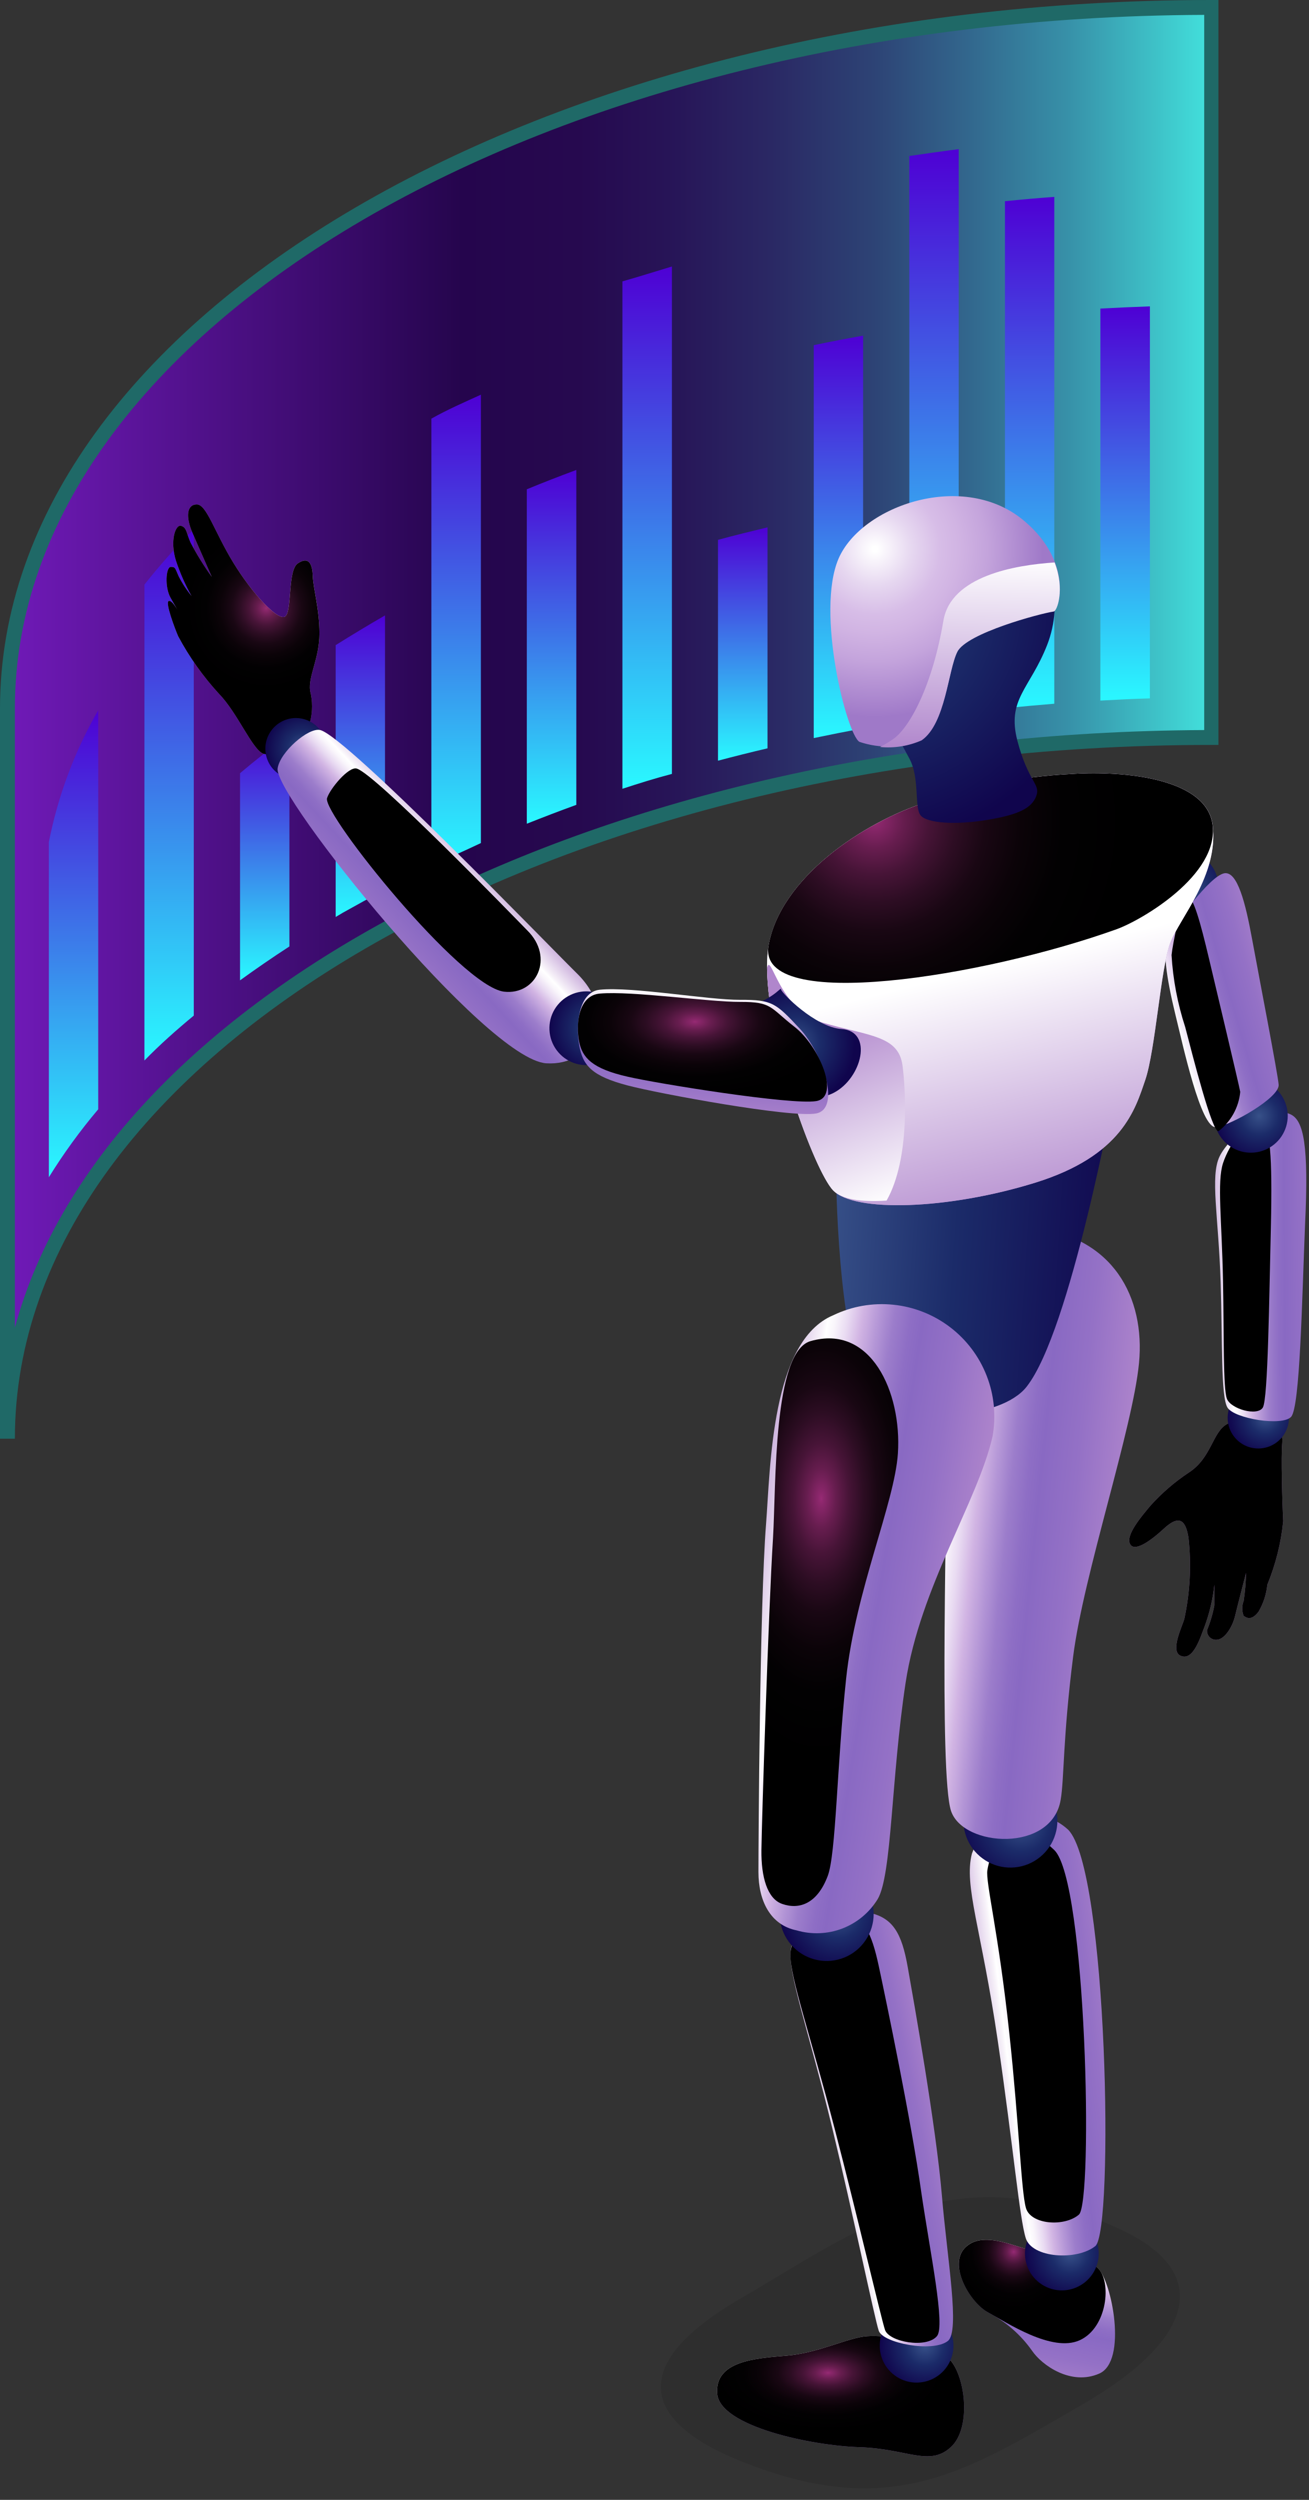
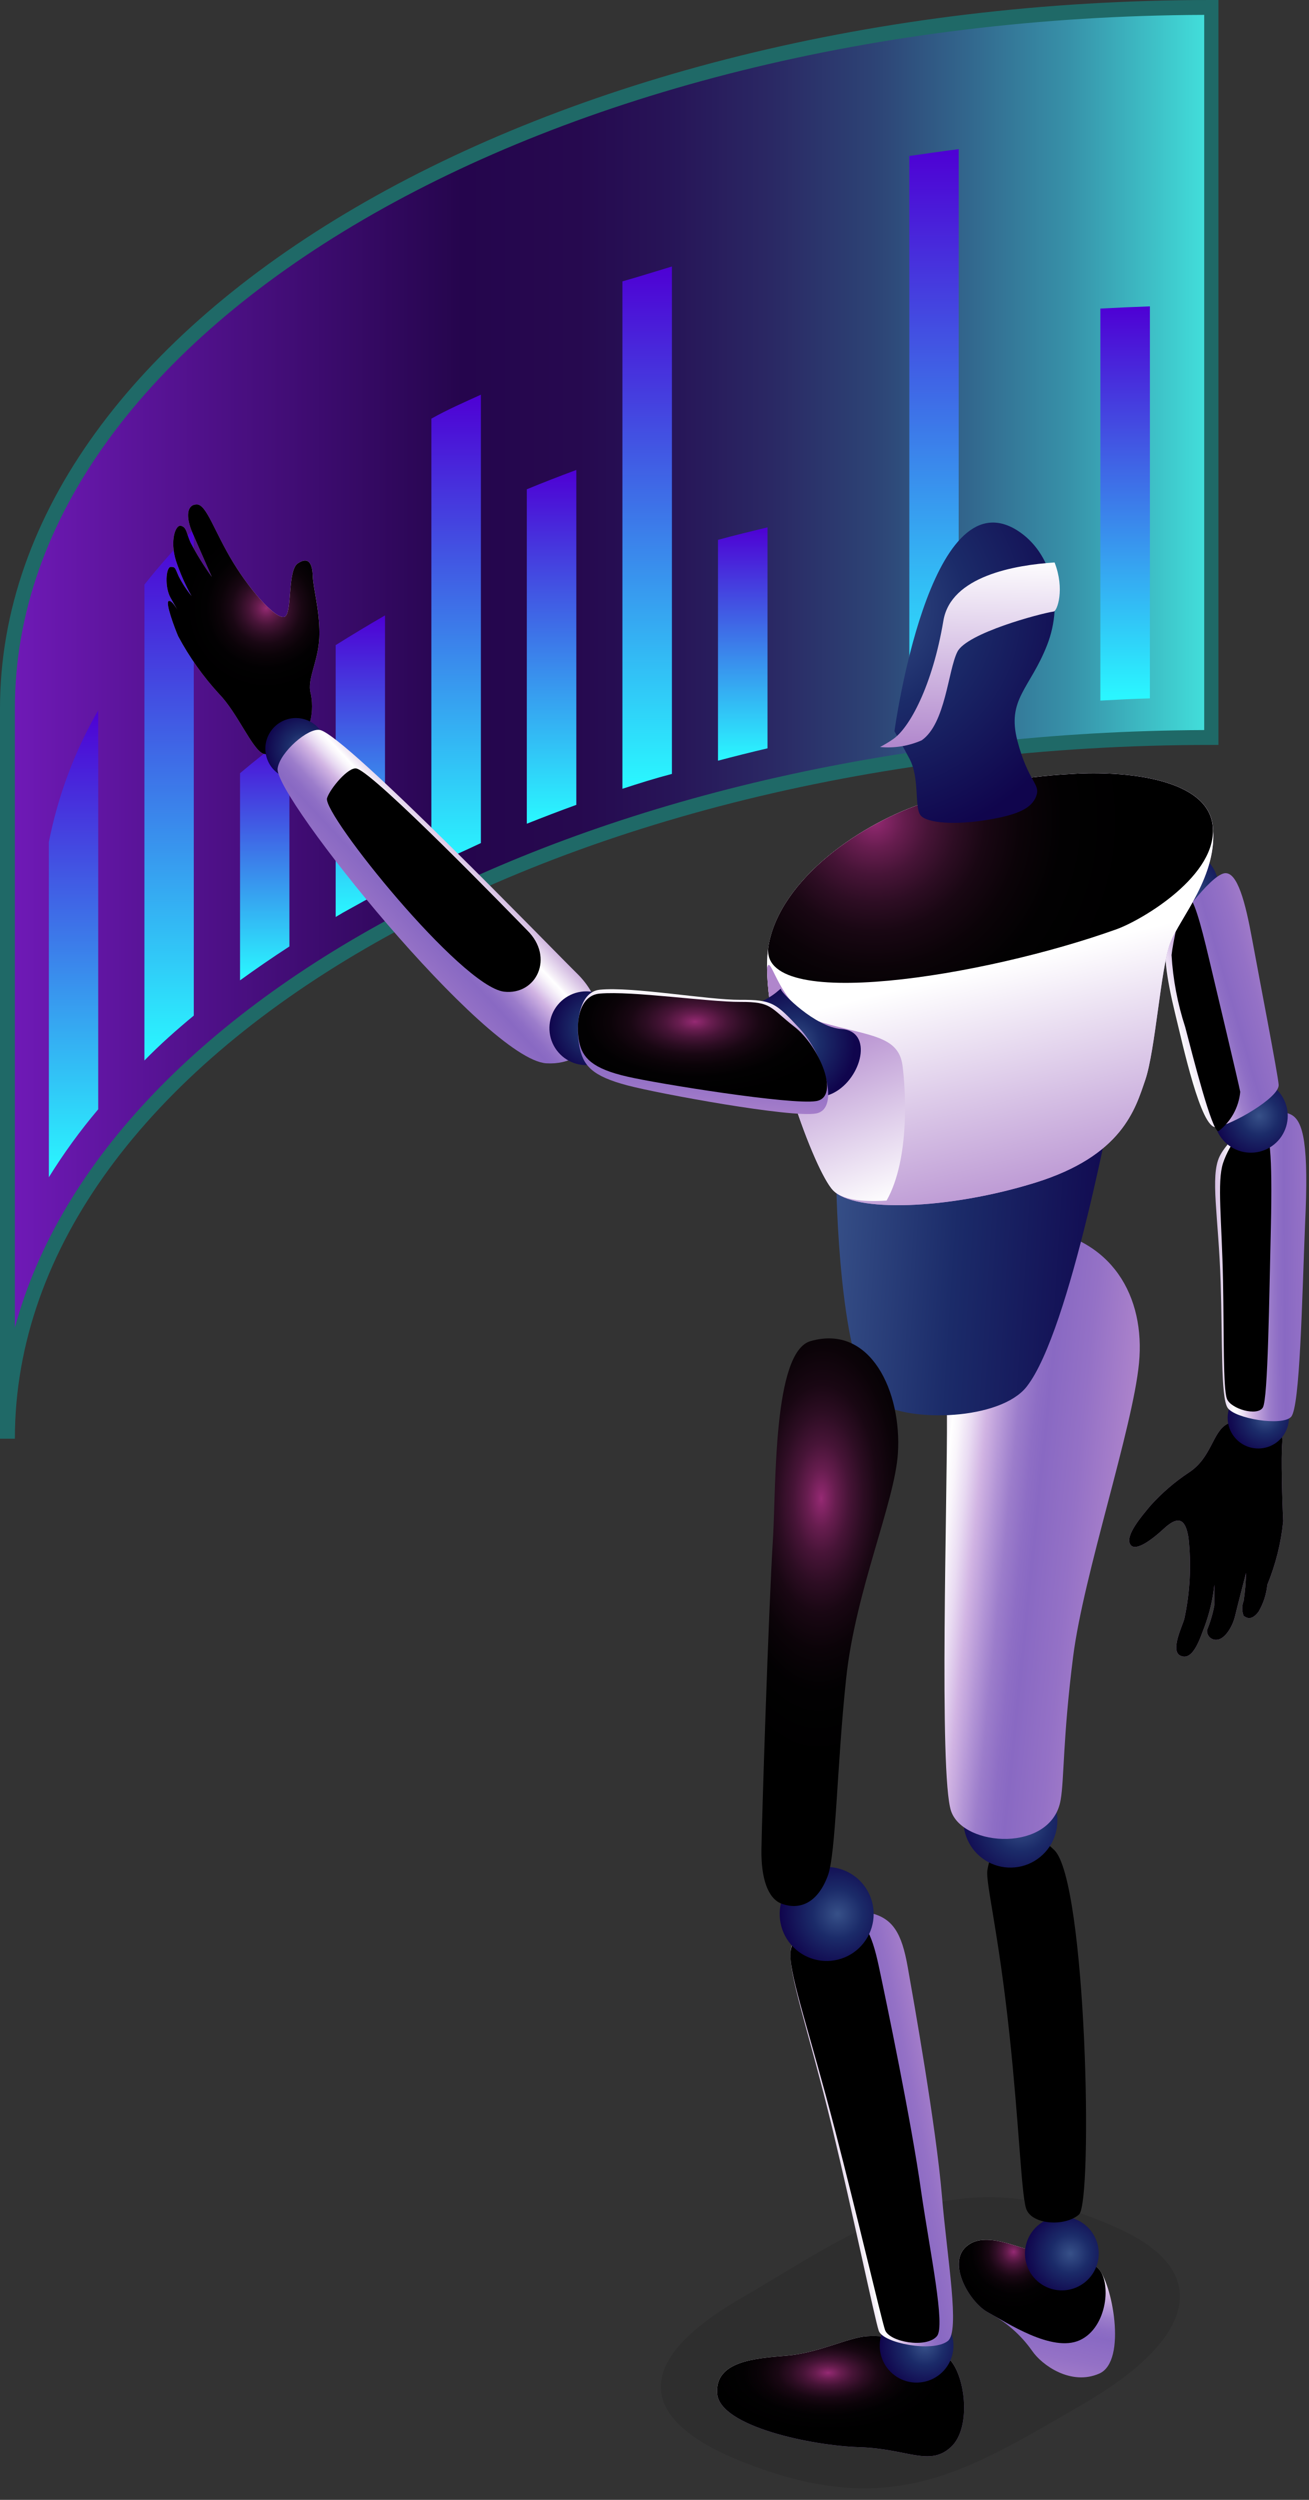
<svg xmlns="http://www.w3.org/2000/svg" width="55" height="105" viewBox="0 0 55 105" fill="none">
  <rect x="0" y="0" width="55" height="105" fill="#333333" stroke="none" />
  <path style="mix-blend-mode:color-dodge" d="M50.884 0.312C22.956 0.312 0.287 13.493 0.287 29.759C0.287 29.896 0.287 30.033 0.287 30.165V60.429C0.287 44.188 22.931 30.977 50.884 30.977V0.312Z" fill="url(#paint0_linear_2070_1583)" />
  <g style="mix-blend-mode:screen">
    <path d="M0.625 60.429H0V29.758C0 13.349 22.825 0 50.884 0H51.196V31.289H50.884C23.174 31.289 0.625 44.363 0.625 60.429ZM0.625 30.477V55.763C4.448 41.62 25.367 30.776 50.597 30.664V0.625C23.031 0.718 0.625 13.742 0.625 29.758C0.625 29.833 0.625 29.902 0.625 29.971C0.625 30.039 0.625 30.096 0.625 30.158V30.477Z" fill="#1F6967" />
  </g>
  <g style="mix-blend-mode:screen">
    <path d="M10.086 41.177C10.748 40.696 11.441 40.221 12.16 39.753V30.845C11.435 31.376 10.742 31.92 10.086 32.476V41.177Z" fill="url(#paint1_linear_2070_1583)" />
    <path d="M24.215 19.739C23.509 20.001 22.816 20.27 22.135 20.551V34.599C22.822 34.325 23.509 34.062 24.215 33.806V19.739Z" fill="url(#paint2_linear_2070_1583)" />
    <path d="M20.205 16.578C19.493 16.903 18.8 17.203 18.125 17.584V36.373C18.806 36.042 19.499 35.749 20.205 35.411V16.578Z" fill="url(#paint3_linear_2070_1583)" />
    <path d="M4.127 29.833C3.136 31.552 2.436 33.422 2.053 35.368V49.447C2.673 48.446 3.366 47.492 4.127 46.593V29.833Z" fill="url(#paint4_linear_2070_1583)" />
    <path d="M16.177 37.366V25.848C15.465 26.26 14.772 26.678 14.104 27.097V38.516L14.397 38.341C14.978 38.016 15.578 37.685 16.177 37.366Z" fill="url(#paint5_linear_2070_1583)" />
    <path d="M8.142 42.657V22.225C7.406 22.96 6.713 23.738 6.068 24.555V44.544C6.718 43.876 7.411 43.263 8.142 42.657Z" fill="url(#paint6_linear_2070_1583)" />
-     <path d="M36.265 14.098C35.566 14.223 34.872 14.354 34.191 14.498V31.001C34.879 30.858 35.566 30.72 36.265 30.595V14.098Z" fill="url(#paint7_linear_2070_1583)" />
    <path d="M48.315 12.868C47.615 12.893 46.922 12.924 46.234 12.961V29.427C46.928 29.39 47.615 29.352 48.315 29.334V12.868Z" fill="url(#paint8_linear_2070_1583)" />
-     <path d="M44.298 8.27C43.605 8.32 42.912 8.382 42.225 8.451V29.752C42.912 29.677 43.605 29.614 44.298 29.558V8.27Z" fill="url(#paint9_linear_2070_1583)" />
    <path d="M32.248 22.15C31.548 22.319 30.855 22.487 30.168 22.675V31.951C30.855 31.77 31.548 31.595 32.248 31.432V22.15Z" fill="url(#paint10_linear_2070_1583)" />
    <path d="M28.232 11.193C27.527 11.406 26.84 11.624 26.152 11.818V33.131C26.84 32.906 27.533 32.688 28.232 32.506V11.193Z" fill="url(#paint11_linear_2070_1583)" />
    <path d="M40.281 6.265C39.587 6.353 38.894 6.453 38.207 6.552V30.289C38.894 30.183 39.587 30.089 40.281 29.996V6.265Z" fill="url(#paint12_linear_2070_1583)" />
  </g>
  <g style="mix-blend-mode:multiply" opacity="0.1">
    <path d="M30.887 103.274C37.371 105.978 40.575 103.823 45.448 101.012C50.32 98.201 50.876 95.422 47.128 93.666C40.063 90.356 36.034 93.698 31.162 96.515C26.29 99.332 27.077 101.674 30.887 103.274Z" fill="black" />
  </g>
  <path d="M53.154 59.817C53.685 59.942 53.923 60.111 53.873 60.635C53.823 61.16 53.873 63.071 53.916 63.89C53.824 64.808 53.599 65.709 53.248 66.563C53.208 66.962 53.083 67.348 52.88 67.694C52.586 68.087 52.373 67.956 52.255 67.869C52.176 67.668 52.176 67.445 52.255 67.244C52.314 66.853 52.348 66.459 52.355 66.064C52.355 66.064 52.011 67.382 51.893 67.875C51.774 68.368 51.443 68.856 51.13 68.874C51.075 68.88 51.02 68.874 50.968 68.855C50.915 68.837 50.868 68.808 50.828 68.769C50.789 68.73 50.759 68.683 50.74 68.631C50.721 68.579 50.713 68.523 50.718 68.468C50.854 68.134 50.957 67.786 51.024 67.431C51.024 67.1 51.024 66.563 51.024 66.563C50.958 67.176 50.815 67.778 50.599 68.356C50.462 68.668 50.15 69.824 49.588 69.537C49.163 69.324 49.688 68.287 49.763 67.994C50.004 66.876 50.063 65.726 49.937 64.589C49.825 63.877 49.569 63.59 48.907 64.202C48.245 64.814 47.62 65.201 47.47 64.827C47.32 64.452 47.945 63.709 48.351 63.228C48.821 62.708 49.354 62.248 49.937 61.86C50.918 61.235 50.937 60.136 51.574 59.804C51.825 59.701 52.094 59.649 52.365 59.651C52.637 59.653 52.905 59.71 53.154 59.817Z" fill="url(#paint13_linear_2070_1583)" />
  <path style="mix-blend-mode:color-dodge" d="M53.154 59.817C53.685 59.942 53.923 60.111 53.873 60.635C53.823 61.16 53.873 63.071 53.916 63.89C53.824 64.808 53.599 65.709 53.248 66.563C53.208 66.962 53.083 67.348 52.88 67.694C52.586 68.087 52.373 67.956 52.255 67.869C52.176 67.668 52.176 67.445 52.255 67.244C52.314 66.853 52.348 66.459 52.355 66.064C52.355 66.064 52.011 67.382 51.893 67.875C51.774 68.368 51.443 68.856 51.13 68.874C51.075 68.88 51.02 68.874 50.968 68.855C50.915 68.837 50.868 68.808 50.828 68.769C50.789 68.73 50.759 68.683 50.74 68.631C50.721 68.579 50.713 68.523 50.718 68.468C50.854 68.134 50.957 67.786 51.024 67.431C51.024 67.1 51.024 66.563 51.024 66.563C50.958 67.176 50.815 67.778 50.599 68.356C50.462 68.668 50.15 69.824 49.588 69.537C49.163 69.324 49.688 68.287 49.763 67.994C50.004 66.876 50.063 65.726 49.937 64.589C49.825 63.877 49.569 63.59 48.907 64.202C48.245 64.814 47.62 65.201 47.47 64.827C47.32 64.452 47.945 63.709 48.351 63.228C48.821 62.708 49.354 62.248 49.937 61.86C50.918 61.235 50.937 60.136 51.574 59.804C51.825 59.701 52.094 59.649 52.365 59.651C52.637 59.653 52.905 59.71 53.154 59.817Z" fill="url(#paint14_radial_2070_1583)" />
  <path d="M51.2 37.267C51.2 37.573 51.109 37.873 50.939 38.128C50.769 38.382 50.527 38.581 50.243 38.698C49.961 38.815 49.649 38.846 49.349 38.786C49.048 38.727 48.772 38.579 48.555 38.362C48.339 38.146 48.191 37.87 48.131 37.569C48.072 37.269 48.102 36.957 48.219 36.674C48.337 36.391 48.535 36.149 48.79 35.979C49.045 35.809 49.344 35.718 49.651 35.718C50.062 35.718 50.456 35.881 50.746 36.172C51.037 36.462 51.2 36.856 51.2 37.267Z" fill="url(#paint15_radial_2070_1583)" />
  <path d="M54.156 59.554C54.156 59.809 54.08 60.057 53.939 60.269C53.797 60.481 53.596 60.646 53.361 60.743C53.126 60.84 52.867 60.866 52.618 60.816C52.368 60.767 52.139 60.644 51.959 60.464C51.779 60.284 51.656 60.055 51.607 59.805C51.557 59.556 51.583 59.297 51.68 59.062C51.777 58.827 51.942 58.626 52.154 58.484C52.365 58.343 52.614 58.267 52.869 58.267C53.21 58.267 53.537 58.403 53.779 58.644C54.02 58.886 54.156 59.213 54.156 59.554Z" fill="url(#paint16_radial_2070_1583)" />
  <path d="M54.211 46.799C54.785 47.049 54.991 48.123 54.835 51.428C54.704 54.62 54.623 59.105 54.248 59.511C53.873 59.917 51.862 59.586 51.575 59.123C51.287 58.661 51.368 56.294 51.287 53.858C51.2 51.097 50.837 49.416 51.243 48.573C51.649 47.73 53.311 46.38 54.211 46.799Z" fill="url(#paint17_linear_2070_1583)" />
  <path style="mix-blend-mode:color-dodge" d="M53.03 47.186C53.355 47.424 53.468 48.436 53.399 51.528C53.324 54.526 53.28 58.736 53.062 59.117C52.843 59.498 51.712 59.186 51.55 58.749C51.388 58.311 51.431 56.094 51.388 53.814C51.337 51.222 51.131 49.648 51.388 48.854C51.644 48.061 52.506 46.799 53.03 47.186Z" fill="url(#paint18_radial_2070_1583)" />
  <path d="M54.106 46.868C54.106 47.174 54.015 47.474 53.845 47.728C53.675 47.983 53.433 48.182 53.15 48.299C52.867 48.416 52.555 48.447 52.255 48.387C51.954 48.327 51.678 48.18 51.462 47.963C51.245 47.746 51.097 47.471 51.038 47.17C50.978 46.87 51.008 46.558 51.126 46.275C51.243 45.992 51.441 45.75 51.696 45.58C51.951 45.41 52.251 45.319 52.557 45.319C52.968 45.319 53.362 45.482 53.652 45.772C53.943 46.063 54.106 46.457 54.106 46.868Z" fill="url(#paint19_radial_2070_1583)" />
  <path d="M51.438 36.68C51.994 36.58 52.332 37.929 52.613 39.466C52.894 41.003 53.7 45.157 53.725 45.563C53.762 46.106 51.732 47.262 51.095 47.343C50.458 47.424 49.696 43.87 49.383 42.602C49.008 41.053 48.821 39.841 49.102 39.322C49.383 38.804 50.814 36.805 51.438 36.68Z" fill="url(#paint20_linear_2070_1583)" />
  <path style="mix-blend-mode:color-dodge" d="M49.893 37.679C50.124 37.586 50.455 38.816 50.792 40.24C51.13 41.665 52.042 45.494 52.111 45.862C52.08 46.185 51.983 46.498 51.826 46.782C51.669 47.065 51.456 47.314 51.199 47.511C50.936 47.593 50.105 44.313 49.799 43.139C49.479 42.16 49.286 41.144 49.225 40.115C49.275 39.635 49.643 37.779 49.893 37.679Z" fill="url(#paint21_radial_2070_1583)" />
  <path d="M39.837 99.039C40.543 99.663 40.855 101.956 39.95 102.787C39.044 103.617 38.119 102.849 36.108 102.787C34.096 102.724 30.249 101.912 30.136 100.544C30.024 99.176 31.71 99.057 33.047 98.945C34.384 98.833 35.639 98.183 36.426 98.127C37.214 98.07 38.994 98.283 39.837 99.039Z" fill="url(#paint22_linear_2070_1583)" />
  <path style="mix-blend-mode:color-dodge" d="M39.837 99.039C40.543 99.663 40.855 101.956 39.95 102.787C39.044 103.617 38.119 102.849 36.108 102.787C34.096 102.724 30.249 101.912 30.136 100.544C30.024 99.176 31.71 99.057 33.047 98.945C34.384 98.833 35.639 98.183 36.426 98.127C37.214 98.07 38.994 98.283 39.837 99.039Z" fill="url(#paint23_radial_2070_1583)" />
  <path d="M40.061 98.526C40.061 98.833 39.97 99.132 39.8 99.387C39.63 99.642 39.388 99.84 39.105 99.957C38.822 100.075 38.51 100.105 38.21 100.046C37.909 99.986 37.633 99.838 37.417 99.622C37.2 99.405 37.052 99.129 36.993 98.828C36.933 98.528 36.964 98.216 37.081 97.933C37.198 97.65 37.397 97.408 37.651 97.238C37.906 97.068 38.206 96.977 38.512 96.977C38.922 96.979 39.316 97.142 39.606 97.433C39.896 97.723 40.059 98.116 40.061 98.526Z" fill="url(#paint24_radial_2070_1583)" />
  <path d="M46.128 95.266C46.715 95.828 47.377 99.17 46.19 99.695C45.003 100.219 43.773 99.345 43.361 98.733C42.885 98.06 42.255 97.512 41.524 97.133C40.768 96.721 39.781 95.091 40.593 94.366C41.406 93.642 42.867 94.51 43.423 94.51C43.979 94.51 45.341 94.51 46.128 95.266Z" fill="url(#paint25_linear_2070_1583)" />
  <path style="mix-blend-mode:color-dodge" d="M46.129 95.266C46.716 95.828 46.535 97.764 45.367 98.295C44.199 98.826 42.287 97.54 41.525 97.133C40.763 96.727 39.782 95.091 40.594 94.366C41.406 93.642 42.868 94.51 43.424 94.51C43.98 94.51 45.342 94.51 46.129 95.266Z" fill="url(#paint26_radial_2070_1583)" />
  <path d="M46.165 94.653C46.165 94.96 46.074 95.259 45.904 95.514C45.733 95.769 45.491 95.967 45.208 96.085C44.925 96.202 44.614 96.233 44.313 96.173C44.013 96.113 43.737 95.965 43.52 95.749C43.303 95.532 43.156 95.256 43.096 94.956C43.036 94.655 43.067 94.344 43.184 94.061C43.302 93.778 43.5 93.535 43.755 93.365C44.01 93.195 44.309 93.104 44.615 93.104C45.026 93.104 45.42 93.267 45.711 93.558C46.002 93.849 46.165 94.243 46.165 94.653Z" fill="url(#paint27_radial_2070_1583)" />
-   <path d="M44.879 76.851C46.541 78.512 46.809 93.716 46.022 94.341C45.235 94.966 43.361 94.841 43.099 94.01C42.836 93.179 42.58 90.206 41.924 85.727C41.231 80.992 40.488 79.206 40.837 77.856C40.976 77.468 41.208 77.12 41.513 76.843C41.819 76.566 42.188 76.369 42.588 76.269C42.988 76.169 43.407 76.17 43.807 76.272C44.206 76.374 44.575 76.572 44.879 76.851Z" fill="url(#paint28_linear_2070_1583)" />
  <path style="mix-blend-mode:color-dodge" d="M44.298 77.707C45.653 79.018 45.934 92.492 45.334 93.017C44.735 93.541 43.304 93.448 43.105 92.736C42.905 92.024 42.823 89.269 42.411 85.421C41.949 81.099 41.405 79.062 41.487 78.55C41.699 77.244 42.742 76.207 44.298 77.707Z" fill="url(#paint29_radial_2070_1583)" />
  <path d="M44.428 76.47C44.428 76.86 44.312 77.242 44.096 77.567C43.879 77.891 43.57 78.144 43.21 78.294C42.849 78.443 42.452 78.482 42.069 78.406C41.686 78.33 41.335 78.142 41.059 77.866C40.782 77.59 40.595 77.238 40.518 76.855C40.442 76.472 40.481 76.075 40.631 75.715C40.78 75.354 41.033 75.046 41.358 74.829C41.682 74.612 42.064 74.496 42.454 74.496C42.977 74.498 43.478 74.706 43.848 75.076C44.218 75.446 44.427 75.947 44.428 76.47Z" fill="url(#paint30_radial_2070_1583)" />
  <path d="M44.566 75.595C44.197 77.819 40.481 77.594 39.962 76.07C39.444 74.546 39.812 62.752 39.787 59.417C39.787 56.343 39.906 51.215 43.342 51.565C46.777 51.915 48.12 54.507 47.858 57.249C47.596 59.991 45.528 66.132 45.091 69.573C44.653 73.015 44.716 74.746 44.566 75.595Z" fill="url(#paint31_linear_2070_1583)" />
  <path d="M13.028 30.321C13.138 29.892 13.138 29.443 13.028 29.015C12.946 28.39 13.421 27.66 13.421 26.61C13.421 25.561 13.159 24.736 13.14 24.187C13.121 23.637 12.946 23.375 12.515 23.662C12.084 23.949 12.272 25.648 11.991 25.886C11.71 26.123 10.61 24.949 9.804 23.637C8.999 22.325 8.68 21.188 8.268 21.188C7.856 21.188 7.787 21.694 8.093 22.394L8.899 24.23C8.566 23.772 8.267 23.29 8.005 22.787C7.818 22.363 7.849 22.163 7.612 22.088C7.375 22.013 7.131 22.712 7.393 23.549C7.564 24.065 7.784 24.563 8.049 25.036C7.839 24.78 7.656 24.501 7.506 24.205C7.35 23.855 7.375 23.812 7.175 23.812C6.975 23.812 6.906 24.661 7.175 25.123C7.443 25.586 7.593 25.867 7.593 25.867C7.593 25.867 7.262 25.192 7.093 25.242C6.925 25.292 7.356 26.417 7.487 26.723C7.957 27.602 8.537 28.418 9.211 29.152C9.973 29.933 10.585 31.445 11.047 31.651C11.51 31.857 12.878 30.933 13.028 30.321Z" fill="url(#paint32_radial_2070_1583)" />
  <path style="mix-blend-mode:color-dodge" d="M13.028 30.321C13.138 29.892 13.138 29.443 13.028 29.015C12.946 28.39 13.421 27.66 13.421 26.61C13.421 25.561 13.159 24.736 13.14 24.187C13.121 23.637 12.946 23.375 12.515 23.662C12.084 23.949 12.272 25.648 11.991 25.886C11.71 26.123 10.61 24.949 9.804 23.637C8.999 22.325 8.68 21.188 8.268 21.188C7.856 21.188 7.787 21.694 8.093 22.394L8.899 24.23C8.566 23.772 8.267 23.29 8.005 22.787C7.818 22.363 7.849 22.163 7.612 22.088C7.375 22.013 7.131 22.712 7.393 23.549C7.564 24.065 7.784 24.563 8.049 25.036C7.839 24.78 7.656 24.501 7.506 24.205C7.35 23.855 7.375 23.812 7.175 23.812C6.975 23.812 6.906 24.661 7.175 25.123C7.443 25.586 7.593 25.867 7.593 25.867C7.593 25.867 7.262 25.192 7.093 25.242C6.925 25.292 7.356 26.417 7.487 26.723C7.957 27.602 8.537 28.418 9.211 29.152C9.973 29.933 10.585 31.445 11.047 31.651C11.51 31.857 12.878 30.933 13.028 30.321Z" fill="url(#paint33_radial_2070_1583)" />
  <path d="M13.722 31.445C13.722 31.7 13.646 31.948 13.505 32.16C13.364 32.372 13.163 32.537 12.928 32.634C12.693 32.731 12.434 32.757 12.184 32.707C11.935 32.658 11.705 32.535 11.525 32.355C11.345 32.175 11.223 31.946 11.173 31.696C11.123 31.447 11.149 31.188 11.246 30.953C11.344 30.718 11.509 30.517 11.72 30.375C11.932 30.234 12.181 30.158 12.435 30.158C12.776 30.16 13.102 30.296 13.343 30.537C13.584 30.778 13.72 31.105 13.722 31.445Z" fill="url(#paint34_radial_2070_1583)" />
  <path d="M13.457 30.664C12.964 30.539 11.758 31.595 11.665 32.276C11.496 33.425 20.41 44.506 22.958 44.662C24.907 44.781 26.031 42.676 24.27 40.914C23.258 39.928 14.582 30.945 13.457 30.664Z" fill="url(#paint35_linear_2070_1583)" />
  <path style="mix-blend-mode:color-dodge" d="M14.989 32.282C14.651 32.182 13.858 33.132 13.739 33.532C13.583 34.231 19.361 41.421 21.173 41.652C22.535 41.814 23.315 40.215 22.147 39.072C21.498 38.41 15.776 32.507 14.989 32.282Z" fill="url(#paint36_radial_2070_1583)" />
  <path d="M47.022 44.782C46.785 46.093 44.967 55.9 43.143 58.236C42.043 59.654 38.202 59.761 36.896 58.899C35.228 57.768 35.135 49.616 35.135 49.616L47.022 44.782Z" fill="url(#paint37_linear_2070_1583)" />
  <path d="M44.968 32.513C46.798 32.376 50.69 32.557 50.952 34.656C51.214 36.755 49.559 38.566 49.165 39.615C48.772 40.665 48.541 44.132 48.122 45.356C47.704 46.58 47.16 48.542 43.487 49.679C39.814 50.816 35.879 50.928 35.005 49.997C34.13 49.066 31.812 42.564 32.294 39.728C32.775 36.892 36.273 34.525 38.934 33.694C40.879 33.018 42.911 32.621 44.968 32.513Z" fill="url(#paint38_radial_2070_1583)" />
  <path style="mix-blend-mode:multiply" d="M44.968 32.513C46.798 32.376 50.69 32.557 50.952 34.656C51.214 36.755 49.559 38.566 49.165 39.615C48.772 40.665 48.541 44.132 48.122 45.356C47.704 46.58 47.16 48.542 43.487 49.679C39.814 50.816 35.879 50.928 35.005 49.997C34.13 49.066 31.812 42.564 32.294 39.728C32.775 36.892 36.273 34.525 38.934 33.694C40.879 33.018 42.911 32.621 44.968 32.513Z" fill="url(#paint39_linear_2070_1583)" />
  <path style="mix-blend-mode:color-dodge" d="M44.965 32.513C46.795 32.376 50.687 32.557 50.949 34.656C51.212 36.754 47.976 38.647 46.92 39.028C41.355 41.027 31.81 42.564 32.291 39.728C32.772 36.892 36.27 34.524 38.931 33.694C40.877 33.018 42.908 32.621 44.965 32.513Z" fill="url(#paint40_radial_2070_1583)" />
  <path style="mix-blend-mode:multiply" d="M32.228 40.652C32.397 39.953 32.716 42.42 34.552 42.951C36.52 43.519 37.744 43.494 37.919 44.744C38.038 45.624 38.263 48.642 37.251 50.428C36.17 50.497 35.377 50.378 35.002 49.997C34.209 49.166 32.247 43.782 32.228 40.652Z" fill="url(#paint41_linear_2070_1583)" />
  <path d="M35.353 43.22C34.26 43.151 32.817 41.689 32.817 41.558C32.817 41.427 32.642 41.82 31.724 42.183C30.806 42.545 30.062 44.456 31.099 45.069C32.136 45.681 33.854 46.511 35.034 45.899C36.215 45.287 36.709 43.307 35.353 43.22Z" fill="url(#paint42_radial_2070_1583)" />
  <path d="M39.825 98.327C39.201 98.82 37.096 98.42 36.921 97.896C36.746 97.371 35.828 92.936 34.966 89.375C33.966 85.246 33.092 82.879 33.229 81.879C33.373 80.774 35.422 80.13 36.471 80.33C37.52 80.53 37.889 81.205 38.139 82.617C38.389 84.028 39.332 89.319 39.576 92.224C39.794 94.86 40.35 97.921 39.825 98.327Z" fill="url(#paint43_linear_2070_1583)" />
  <path style="mix-blend-mode:color-dodge" d="M39.37 98.12C38.933 98.651 37.352 98.37 37.184 97.858C37.015 97.346 35.997 92.973 35.085 89.469C34.029 85.402 33.211 83.097 33.211 82.111C33.211 80.999 34.71 80.237 35.503 80.386C36.297 80.536 36.621 81.174 36.921 82.573C37.221 83.972 38.308 89.188 38.708 92.074C39.089 94.666 39.726 97.683 39.37 98.12Z" fill="url(#paint44_radial_2070_1583)" />
  <path d="M36.708 80.393C36.708 80.783 36.592 81.165 36.374 81.49C36.157 81.815 35.849 82.068 35.488 82.217C35.127 82.366 34.729 82.405 34.346 82.328C33.963 82.251 33.611 82.063 33.336 81.786C33.06 81.51 32.872 81.157 32.797 80.774C32.721 80.391 32.761 79.993 32.912 79.633C33.062 79.272 33.316 78.965 33.642 78.748C33.967 78.532 34.349 78.418 34.74 78.419C35.262 78.42 35.763 78.629 36.132 78.999C36.5 79.369 36.708 79.87 36.708 80.393Z" fill="url(#paint45_radial_2070_1583)" />
  <path d="M26.182 43.188C26.182 43.495 26.091 43.794 25.921 44.049C25.751 44.304 25.509 44.502 25.226 44.62C24.943 44.737 24.631 44.768 24.331 44.708C24.03 44.648 23.754 44.501 23.538 44.284C23.321 44.067 23.174 43.791 23.114 43.491C23.054 43.19 23.085 42.879 23.202 42.596C23.319 42.313 23.518 42.071 23.773 41.901C24.027 41.73 24.327 41.639 24.633 41.639C25.044 41.641 25.437 41.805 25.727 42.095C26.017 42.385 26.181 42.778 26.182 43.188Z" fill="url(#paint46_radial_2070_1583)" />
  <path d="M25.203 41.571C24.316 41.658 24.184 43.026 24.334 43.895C24.484 44.763 24.878 45.2 26.377 45.593C27.683 45.937 33.248 46.962 34.291 46.768C35.334 46.574 34.597 44.269 33.598 43.201C32.599 42.133 32.449 41.989 31.099 41.995C29.75 42.002 26.571 41.433 25.203 41.571Z" fill="url(#paint47_linear_2070_1583)" />
  <path style="mix-blend-mode:color-dodge" d="M25.203 41.733C24.316 41.808 24.184 42.982 24.334 43.757C24.472 44.425 24.878 44.887 26.377 45.225C27.683 45.525 33.248 46.418 34.291 46.249C35.334 46.081 34.41 43.925 33.379 43.126C32.349 42.326 32.449 42.077 31.106 42.083C29.763 42.089 26.571 41.614 25.203 41.733Z" fill="url(#paint48_radial_2070_1583)" />
  <path d="M42.748 22.282C44.191 23.2 44.715 25.255 43.997 27.091C43.279 28.928 42.292 29.365 42.748 31.114C43.204 32.863 43.729 32.919 43.541 33.431C43.354 33.944 42.798 34.218 41.486 34.437C40.174 34.656 38.987 34.581 38.694 34.262C38.4 33.944 38.663 32.701 38.207 31.857C37.951 31.376 37.582 30.714 37.582 30.714C37.582 30.714 39.038 19.939 42.748 22.282Z" fill="url(#paint49_radial_2070_1583)" />
-   <path d="M38.725 31.07C37.893 31.419 36.962 31.451 36.108 31.158C35.571 30.833 34.272 25.692 35.234 23.462C36.196 21.232 40.524 19.714 43.067 21.907C45.103 23.643 44.497 25.623 44.272 25.654C43.71 25.736 40.618 26.56 40.225 27.347C39.831 28.134 39.731 30.371 38.725 31.07Z" fill="url(#paint50_radial_2070_1583)" />
-   <path d="M36.877 79.768C36.532 80.33 36.012 80.763 35.397 81C34.781 81.237 34.105 81.265 33.472 81.08C32.361 80.855 31.867 79.83 31.867 78.631C31.867 77.432 31.923 67.387 32.186 64.027C32.373 61.603 32.404 56.331 35.009 55.244C35.793 54.867 36.665 54.714 37.53 54.801C38.395 54.888 39.22 55.213 39.912 55.739C40.605 56.265 41.139 56.971 41.455 57.781C41.772 58.591 41.858 59.473 41.705 60.329C41.081 63.071 38.663 66.65 38.051 70.679C37.439 74.708 37.477 78.756 36.877 79.768Z" fill="url(#paint51_linear_2070_1583)" />
  <path style="mix-blend-mode:color-dodge" d="M34.779 78.794C34.341 79.955 33.592 80.224 32.861 79.968C32.236 79.749 31.98 78.831 31.993 77.713C32.005 76.595 32.286 67.681 32.48 64.595C32.611 62.378 32.48 56.787 34.054 56.331C36.584 55.6 37.896 58.467 37.727 61.047C37.59 63.121 35.947 66.806 35.553 70.492C35.16 74.177 35.128 77.869 34.779 78.794Z" fill="url(#paint52_radial_2070_1583)" />
  <path style="mix-blend-mode:multiply" d="M37.489 31.07C38.207 30.614 39.182 28.79 39.638 26.073C39.95 24.199 42.642 23.731 44.31 23.625C44.747 24.749 44.422 25.661 44.273 25.686C43.71 25.767 40.618 26.592 40.225 27.379C39.831 28.166 39.731 30.396 38.726 31.095C38.176 31.337 37.574 31.434 36.977 31.376C37.153 31.285 37.324 31.183 37.489 31.07Z" fill="url(#paint53_linear_2070_1583)" />
  <defs>
    <linearGradient id="paint0_linear_2070_1583" x1="51.321" y1="30.371" x2="-2.78" y2="30.371" gradientUnits="userSpaceOnUse">
      <stop stop-color="#43E8E1" />
      <stop offset="0.05" stop-color="#3EC2C8" />
      <stop offset="0.12" stop-color="#3790A8" />
      <stop offset="0.2" stop-color="#32658C" />
      <stop offset="0.27" stop-color="#2D4375" />
      <stop offset="0.35" stop-color="#2A2864" />
      <stop offset="0.43" stop-color="#271457" />
      <stop offset="0.5" stop-color="#26094F" />
      <stop offset="0.59" stop-color="#25054D" />
      <stop offset="1" stop-color="#7C1DC9" />
    </linearGradient>
    <linearGradient id="paint1_linear_2070_1583" x1="11.123" y1="41.152" x2="11.123" y2="30.845" gradientUnits="userSpaceOnUse">
      <stop offset="0.01" stop-color="#2AF6FF" />
      <stop offset="1" stop-color="#4E00D4" />
    </linearGradient>
    <linearGradient id="paint2_linear_2070_1583" x1="23.172" y1="34.599" x2="23.172" y2="19.739" gradientUnits="userSpaceOnUse">
      <stop offset="0.01" stop-color="#2AF6FF" />
      <stop offset="1" stop-color="#4E00D4" />
    </linearGradient>
    <linearGradient id="paint3_linear_2070_1583" x1="19.156" y1="36.373" x2="19.156" y2="16.578" gradientUnits="userSpaceOnUse">
      <stop offset="0.01" stop-color="#2AF6FF" />
      <stop offset="1" stop-color="#4E00D4" />
    </linearGradient>
    <linearGradient id="paint4_linear_2070_1583" x1="3.09" y1="49.447" x2="3.09" y2="29.833" gradientUnits="userSpaceOnUse">
      <stop offset="0.01" stop-color="#2AF6FF" />
      <stop offset="1" stop-color="#4E00D4" />
    </linearGradient>
    <linearGradient id="paint5_linear_2070_1583" x1="15.14" y1="38.528" x2="15.14" y2="25.848" gradientUnits="userSpaceOnUse">
      <stop offset="0.01" stop-color="#2AF6FF" />
      <stop offset="1" stop-color="#4E00D4" />
    </linearGradient>
    <linearGradient id="paint6_linear_2070_1583" x1="7.105" y1="44.513" x2="7.105" y2="22.225" gradientUnits="userSpaceOnUse">
      <stop offset="0.01" stop-color="#2AF6FF" />
      <stop offset="1" stop-color="#4E00D4" />
    </linearGradient>
    <linearGradient id="paint7_linear_2070_1583" x1="35.228" y1="31.001" x2="35.228" y2="14.098" gradientUnits="userSpaceOnUse">
      <stop offset="0.01" stop-color="#2AF6FF" />
      <stop offset="1" stop-color="#4E00D4" />
    </linearGradient>
    <linearGradient id="paint8_linear_2070_1583" x1="47.278" y1="29.427" x2="47.278" y2="12.868" gradientUnits="userSpaceOnUse">
      <stop offset="0.01" stop-color="#2AF6FF" />
      <stop offset="1" stop-color="#4E00D4" />
    </linearGradient>
    <linearGradient id="paint9_linear_2070_1583" x1="43.261" y1="29.752" x2="43.261" y2="8.27" gradientUnits="userSpaceOnUse">
      <stop offset="0.01" stop-color="#2AF6FF" />
      <stop offset="1" stop-color="#4E00D4" />
    </linearGradient>
    <linearGradient id="paint10_linear_2070_1583" x1="31.211" y1="31.951" x2="31.211" y2="22.15" gradientUnits="userSpaceOnUse">
      <stop offset="0.01" stop-color="#2AF6FF" />
      <stop offset="1" stop-color="#4E00D4" />
    </linearGradient>
    <linearGradient id="paint11_linear_2070_1583" x1="27.195" y1="33.144" x2="27.195" y2="11.175" gradientUnits="userSpaceOnUse">
      <stop offset="0.01" stop-color="#2AF6FF" />
      <stop offset="1" stop-color="#4E00D4" />
    </linearGradient>
    <linearGradient id="paint12_linear_2070_1583" x1="39.244" y1="30.264" x2="39.244" y2="6.265" gradientUnits="userSpaceOnUse">
      <stop offset="0.01" stop-color="#2AF6FF" />
      <stop offset="1" stop-color="#4E00D4" />
    </linearGradient>
    <linearGradient id="paint13_linear_2070_1583" x1="39.672" y1="52.307" x2="48.198" y2="54.93" gradientUnits="userSpaceOnUse">
      <stop offset="0.01" stop-color="#C1A1D5" />
      <stop offset="0.05" stop-color="#C8ABDA" />
      <stop offset="0.11" stop-color="#DAC6E6" />
      <stop offset="0.2" stop-color="#F7F2F9" />
      <stop offset="0.22" stop-color="white" />
      <stop offset="0.25" stop-color="#F9F5FB" />
      <stop offset="0.3" stop-color="#E9DBF2" />
      <stop offset="0.36" stop-color="#D1B4E3" />
      <stop offset="0.43" stop-color="#B395D6" />
      <stop offset="0.49" stop-color="#9C7DCB" />
      <stop offset="0.56" stop-color="#8E6EC5" />
      <stop offset="0.61" stop-color="#8969C3" />
      <stop offset="0.76" stop-color="#9471C6" />
      <stop offset="1" stop-color="#B086CC" />
    </linearGradient>
    <radialGradient id="paint14_radial_2070_1583" cx="0" cy="0" r="1" gradientUnits="userSpaceOnUse" gradientTransform="translate(66.171 67.391) rotate(176.348) scale(4.554 4.554)">
      <stop stop-color="#972A74" />
      <stop offset="0.02" stop-color="#8C276C" />
      <stop offset="0.11" stop-color="#671D4F" />
      <stop offset="0.21" stop-color="#471437" />
      <stop offset="0.32" stop-color="#2D0D23" />
      <stop offset="0.43" stop-color="#190713" />
      <stop offset="0.57" stop-color="#0B0308" />
      <stop offset="0.73" stop-color="#020102" />
      <stop offset="1" />
    </radialGradient>
    <radialGradient id="paint15_radial_2070_1583" cx="0" cy="0" r="1" gradientUnits="userSpaceOnUse" gradientTransform="translate(50.007 37.267) scale(1.899 1.899)">
      <stop offset="0.02" stop-color="#364F87" />
      <stop offset="0.43" stop-color="#1B2B69" />
      <stop offset="1" stop-color="#10054D" />
    </radialGradient>
    <radialGradient id="paint16_radial_2070_1583" cx="0" cy="0" r="1" gradientUnits="userSpaceOnUse" gradientTransform="translate(53.162 59.554) scale(1.574)">
      <stop offset="0.02" stop-color="#364F87" />
      <stop offset="0.43" stop-color="#1B2B69" />
      <stop offset="1" stop-color="#10054D" />
    </radialGradient>
    <linearGradient id="paint17_linear_2070_1583" x1="50.569" y1="53.227" x2="56.147" y2="53.183" gradientUnits="userSpaceOnUse">
      <stop offset="0.01" stop-color="#C1A1D5" />
      <stop offset="0.05" stop-color="#C8ABDA" />
      <stop offset="0.11" stop-color="#DAC6E6" />
      <stop offset="0.2" stop-color="#F7F2F9" />
      <stop offset="0.22" stop-color="white" />
      <stop offset="0.25" stop-color="#F9F5FB" />
      <stop offset="0.3" stop-color="#E9DBF2" />
      <stop offset="0.36" stop-color="#D1B4E3" />
      <stop offset="0.43" stop-color="#B395D6" />
      <stop offset="0.49" stop-color="#9C7DCB" />
      <stop offset="0.56" stop-color="#8E6EC5" />
      <stop offset="0.61" stop-color="#8969C3" />
      <stop offset="0.76" stop-color="#9471C6" />
      <stop offset="1" stop-color="#B086CC" />
    </linearGradient>
    <radialGradient id="paint18_radial_2070_1583" cx="0" cy="0" r="1" gradientUnits="userSpaceOnUse" gradientTransform="translate(73.694 53.202) rotate(180) scale(2.691 4.485)">
      <stop stop-color="#972A74" />
      <stop offset="0.02" stop-color="#8C276C" />
      <stop offset="0.11" stop-color="#671D4F" />
      <stop offset="0.21" stop-color="#471437" />
      <stop offset="0.32" stop-color="#2D0D23" />
      <stop offset="0.43" stop-color="#190713" />
      <stop offset="0.57" stop-color="#0B0308" />
      <stop offset="0.73" stop-color="#020102" />
      <stop offset="1" />
    </radialGradient>
    <radialGradient id="paint19_radial_2070_1583" cx="0" cy="0" r="1" gradientUnits="userSpaceOnUse" gradientTransform="translate(52.907 46.868) scale(1.899 1.899)">
      <stop offset="0.02" stop-color="#364F87" />
      <stop offset="0.43" stop-color="#1B2B69" />
      <stop offset="1" stop-color="#10054D" />
    </radialGradient>
    <linearGradient id="paint20_linear_2070_1583" x1="47.803" y1="43.033" x2="54.187" y2="41.165" gradientUnits="userSpaceOnUse">
      <stop offset="0.01" stop-color="#C1A1D5" />
      <stop offset="0.05" stop-color="#C8ABDA" />
      <stop offset="0.11" stop-color="#DAC6E6" />
      <stop offset="0.2" stop-color="#F7F2F9" />
      <stop offset="0.22" stop-color="white" />
      <stop offset="0.25" stop-color="#F9F5FB" />
      <stop offset="0.3" stop-color="#E9DBF2" />
      <stop offset="0.36" stop-color="#D1B4E3" />
      <stop offset="0.43" stop-color="#B395D6" />
      <stop offset="0.49" stop-color="#9C7DCB" />
      <stop offset="0.56" stop-color="#8E6EC5" />
      <stop offset="0.61" stop-color="#8969C3" />
      <stop offset="0.76" stop-color="#9471C6" />
      <stop offset="1" stop-color="#B086CC" />
    </linearGradient>
    <radialGradient id="paint21_radial_2070_1583" cx="0" cy="0" r="1" gradientUnits="userSpaceOnUse" gradientTransform="translate(40.098 25.304) rotate(180) scale(1.823 3.806)">
      <stop stop-color="#972A74" />
      <stop offset="0.02" stop-color="#8C276C" />
      <stop offset="0.11" stop-color="#671D4F" />
      <stop offset="0.21" stop-color="#471437" />
      <stop offset="0.32" stop-color="#2D0D23" />
      <stop offset="0.43" stop-color="#190713" />
      <stop offset="0.57" stop-color="#0B0308" />
      <stop offset="0.73" stop-color="#020102" />
      <stop offset="1" />
    </radialGradient>
    <linearGradient id="paint22_linear_2070_1583" x1="34.834" y1="97.527" x2="35.877" y2="104.267" gradientUnits="userSpaceOnUse">
      <stop offset="0.01" stop-color="#C1A1D5" />
      <stop offset="0.05" stop-color="#C8ABDA" />
      <stop offset="0.11" stop-color="#DAC6E6" />
      <stop offset="0.2" stop-color="#F7F2F9" />
      <stop offset="0.22" stop-color="white" />
      <stop offset="0.25" stop-color="#F9F5FB" />
      <stop offset="0.3" stop-color="#E9DBF2" />
      <stop offset="0.36" stop-color="#D1B4E3" />
      <stop offset="0.43" stop-color="#B395D6" />
      <stop offset="0.49" stop-color="#9C7DCB" />
      <stop offset="0.56" stop-color="#8E6EC5" />
      <stop offset="0.61" stop-color="#8969C3" />
      <stop offset="0.76" stop-color="#9471C6" />
      <stop offset="1" stop-color="#B086CC" />
    </linearGradient>
    <radialGradient id="paint23_radial_2070_1583" cx="0" cy="0" r="1" gradientUnits="userSpaceOnUse" gradientTransform="translate(34.796 99.666) rotate(180) scale(4.91 2.455)">
      <stop stop-color="#972A74" />
      <stop offset="0.02" stop-color="#8C276C" />
      <stop offset="0.11" stop-color="#671D4F" />
      <stop offset="0.21" stop-color="#471437" />
      <stop offset="0.32" stop-color="#2D0D23" />
      <stop offset="0.43" stop-color="#190713" />
      <stop offset="0.57" stop-color="#0B0308" />
      <stop offset="0.73" stop-color="#020102" />
      <stop offset="1" />
    </radialGradient>
    <radialGradient id="paint24_radial_2070_1583" cx="0" cy="0" r="1" gradientUnits="userSpaceOnUse" gradientTransform="translate(38.862 98.526) scale(1.899 1.899)">
      <stop offset="0.02" stop-color="#364F87" />
      <stop offset="0.43" stop-color="#1B2B69" />
      <stop offset="1" stop-color="#10054D" />
    </radialGradient>
    <linearGradient id="paint25_linear_2070_1583" x1="44.279" y1="93.173" x2="42.792" y2="100.507" gradientUnits="userSpaceOnUse">
      <stop offset="0.01" stop-color="#C1A1D5" />
      <stop offset="0.05" stop-color="#C8ABDA" />
      <stop offset="0.11" stop-color="#DAC6E6" />
      <stop offset="0.2" stop-color="#F7F2F9" />
      <stop offset="0.22" stop-color="white" />
      <stop offset="0.25" stop-color="#F9F5FB" />
      <stop offset="0.3" stop-color="#E9DBF2" />
      <stop offset="0.36" stop-color="#D1B4E3" />
      <stop offset="0.43" stop-color="#B395D6" />
      <stop offset="0.49" stop-color="#9C7DCB" />
      <stop offset="0.56" stop-color="#8E6EC5" />
      <stop offset="0.61" stop-color="#8969C3" />
      <stop offset="0.76" stop-color="#9471C6" />
      <stop offset="1" stop-color="#B086CC" />
    </linearGradient>
    <radialGradient id="paint26_radial_2070_1583" cx="0" cy="0" r="1" gradientUnits="userSpaceOnUse" gradientTransform="translate(42.593 94.585) rotate(180) scale(2.442 2.442)">
      <stop stop-color="#972A74" />
      <stop offset="0.02" stop-color="#8C276C" />
      <stop offset="0.11" stop-color="#671D4F" />
      <stop offset="0.21" stop-color="#471437" />
      <stop offset="0.32" stop-color="#2D0D23" />
      <stop offset="0.43" stop-color="#190713" />
      <stop offset="0.57" stop-color="#0B0308" />
      <stop offset="0.73" stop-color="#020102" />
      <stop offset="1" />
    </radialGradient>
    <radialGradient id="paint27_radial_2070_1583" cx="0" cy="0" r="1" gradientUnits="userSpaceOnUse" gradientTransform="translate(44.972 94.653) scale(1.899 1.899)">
      <stop offset="0.02" stop-color="#364F87" />
      <stop offset="0.43" stop-color="#1B2B69" />
      <stop offset="1" stop-color="#10054D" />
    </radialGradient>
    <linearGradient id="paint28_linear_2070_1583" x1="40.744" y1="85.84" x2="47.571" y2="85.002" gradientUnits="userSpaceOnUse">
      <stop offset="0.01" stop-color="#C1A1D5" />
      <stop offset="0.05" stop-color="#C8ABDA" />
      <stop offset="0.11" stop-color="#DAC6E6" />
      <stop offset="0.2" stop-color="#F7F2F9" />
      <stop offset="0.22" stop-color="white" />
      <stop offset="0.25" stop-color="#F9F5FB" />
      <stop offset="0.3" stop-color="#E9DBF2" />
      <stop offset="0.36" stop-color="#D1B4E3" />
      <stop offset="0.43" stop-color="#B395D6" />
      <stop offset="0.49" stop-color="#9C7DCB" />
      <stop offset="0.56" stop-color="#8E6EC5" />
      <stop offset="0.61" stop-color="#8969C3" />
      <stop offset="0.76" stop-color="#9471C6" />
      <stop offset="1" stop-color="#B086CC" />
    </linearGradient>
    <radialGradient id="paint29_radial_2070_1583" cx="0" cy="0" r="1" gradientUnits="userSpaceOnUse" gradientTransform="translate(36.162 84.424) rotate(180) scale(4.314 7.756)">
      <stop stop-color="#972A74" />
      <stop offset="0.02" stop-color="#8C276C" />
      <stop offset="0.11" stop-color="#671D4F" />
      <stop offset="0.21" stop-color="#471437" />
      <stop offset="0.32" stop-color="#2D0D23" />
      <stop offset="0.43" stop-color="#190713" />
      <stop offset="0.57" stop-color="#0B0308" />
      <stop offset="0.73" stop-color="#020102" />
      <stop offset="1" />
    </radialGradient>
    <radialGradient id="paint30_radial_2070_1583" cx="0" cy="0" r="1" gradientUnits="userSpaceOnUse" gradientTransform="translate(42.91 76.601) scale(2.742 2.742)">
      <stop offset="0.02" stop-color="#364F87" />
      <stop offset="0.43" stop-color="#1B2B69" />
      <stop offset="1" stop-color="#10054D" />
    </radialGradient>
    <linearGradient id="paint31_linear_2070_1583" x1="37.351" y1="63.852" x2="47.383" y2="64.882" gradientUnits="userSpaceOnUse">
      <stop offset="0.01" stop-color="#C1A1D5" />
      <stop offset="0.05" stop-color="#C8ABDA" />
      <stop offset="0.11" stop-color="#DAC6E6" />
      <stop offset="0.2" stop-color="#F7F2F9" />
      <stop offset="0.22" stop-color="white" />
      <stop offset="0.25" stop-color="#F9F5FB" />
      <stop offset="0.3" stop-color="#E9DBF2" />
      <stop offset="0.36" stop-color="#D1B4E3" />
      <stop offset="0.43" stop-color="#B395D6" />
      <stop offset="0.49" stop-color="#9C7DCB" />
      <stop offset="0.56" stop-color="#8E6EC5" />
      <stop offset="0.61" stop-color="#8969C3" />
      <stop offset="0.76" stop-color="#9471C6" />
      <stop offset="1" stop-color="#B086CC" />
    </linearGradient>
    <radialGradient id="paint32_radial_2070_1583" cx="0" cy="0" r="1" gradientUnits="userSpaceOnUse" gradientTransform="translate(13.615 25.117) rotate(180) scale(7.134)">
      <stop offset="0.01" stop-color="white" />
      <stop offset="0.16" stop-color="#E6D7F0" />
      <stop offset="0.28" stop-color="#D7BDE7" />
      <stop offset="0.36" stop-color="#D1B4E3" />
      <stop offset="0.48" stop-color="#C4A4DC" />
      <stop offset="0.71" stop-color="#A17BC9" />
      <stop offset="0.72" stop-color="#9F79C8" />
      <stop offset="0.81" stop-color="#A37CC9" />
      <stop offset="0.9" stop-color="#AE84CC" />
      <stop offset="0.91" stop-color="#B086CC" />
      <stop offset="0.96" stop-color="#AD84CB" />
      <stop offset="0.99" stop-color="#A57DC9" />
      <stop offset="1" stop-color="#9F79C8" />
    </radialGradient>
    <radialGradient id="paint33_radial_2070_1583" cx="0" cy="0" r="1" gradientUnits="userSpaceOnUse" gradientTransform="translate(11.185 25.548) rotate(180) scale(3.454)">
      <stop stop-color="#972A74" />
      <stop offset="0.02" stop-color="#8C276C" />
      <stop offset="0.11" stop-color="#671D4F" />
      <stop offset="0.21" stop-color="#471437" />
      <stop offset="0.32" stop-color="#2D0D23" />
      <stop offset="0.43" stop-color="#190713" />
      <stop offset="0.57" stop-color="#0B0308" />
      <stop offset="0.73" stop-color="#020102" />
      <stop offset="1" />
    </radialGradient>
    <radialGradient id="paint34_radial_2070_1583" cx="0" cy="0" r="1" gradientUnits="userSpaceOnUse" gradientTransform="translate(12.729 31.445) scale(1.574)">
      <stop offset="0.02" stop-color="#364F87" />
      <stop offset="0.43" stop-color="#1B2B69" />
      <stop offset="1" stop-color="#10054D" />
    </radialGradient>
    <linearGradient id="paint35_linear_2070_1583" x1="20.291" y1="35.974" x2="15.612" y2="40.315" gradientUnits="userSpaceOnUse">
      <stop offset="0.01" stop-color="#C1A1D5" />
      <stop offset="0.05" stop-color="#C8ABDA" />
      <stop offset="0.11" stop-color="#DAC6E6" />
      <stop offset="0.2" stop-color="#F7F2F9" />
      <stop offset="0.22" stop-color="white" />
      <stop offset="0.25" stop-color="#F9F5FB" />
      <stop offset="0.3" stop-color="#E9DBF2" />
      <stop offset="0.36" stop-color="#D1B4E3" />
      <stop offset="0.43" stop-color="#B395D6" />
      <stop offset="0.49" stop-color="#9C7DCB" />
      <stop offset="0.56" stop-color="#8E6EC5" />
      <stop offset="0.61" stop-color="#8969C3" />
      <stop offset="0.76" stop-color="#9471C6" />
      <stop offset="1" stop-color="#B086CC" />
    </linearGradient>
    <radialGradient id="paint36_radial_2070_1583" cx="0" cy="0" r="1" gradientUnits="userSpaceOnUse" gradientTransform="translate(33.991 37.939) rotate(-176.332) scale(4.892 4.326)">
      <stop stop-color="#972A74" />
      <stop offset="0.02" stop-color="#8C276C" />
      <stop offset="0.11" stop-color="#671D4F" />
      <stop offset="0.21" stop-color="#471437" />
      <stop offset="0.32" stop-color="#2D0D23" />
      <stop offset="0.43" stop-color="#190713" />
      <stop offset="0.57" stop-color="#0B0308" />
      <stop offset="0.73" stop-color="#020102" />
      <stop offset="1" />
    </radialGradient>
    <linearGradient id="paint37_linear_2070_1583" x1="34.716" y1="51.553" x2="47.434" y2="52.402" gradientUnits="userSpaceOnUse">
      <stop offset="0.02" stop-color="#364F87" />
      <stop offset="0.43" stop-color="#1B2B69" />
      <stop offset="1" stop-color="#10054D" />
    </linearGradient>
    <radialGradient id="paint38_radial_2070_1583" cx="0" cy="0" r="1" gradientUnits="userSpaceOnUse" gradientTransform="translate(32.593 34.219) rotate(180) scale(20.389 20.389)">
      <stop offset="0.01" stop-color="white" />
      <stop offset="0.16" stop-color="#E6D7F0" />
      <stop offset="0.28" stop-color="#D7BDE7" />
      <stop offset="0.36" stop-color="#D1B4E3" />
      <stop offset="0.48" stop-color="#C4A4DC" />
      <stop offset="0.71" stop-color="#A17BC9" />
      <stop offset="0.72" stop-color="#9F79C8" />
      <stop offset="0.81" stop-color="#A37CC9" />
      <stop offset="0.9" stop-color="#AE84CC" />
      <stop offset="0.91" stop-color="#B086CC" />
      <stop offset="0.96" stop-color="#AD84CB" />
      <stop offset="0.99" stop-color="#A57DC9" />
      <stop offset="1" stop-color="#9F79C8" />
    </radialGradient>
    <linearGradient id="paint39_linear_2070_1583" x1="42.113" y1="40.465" x2="44.812" y2="51.421" gradientUnits="userSpaceOnUse">
      <stop stop-color="white" />
      <stop offset="1" stop-color="#B086CC" />
    </linearGradient>
    <radialGradient id="paint40_radial_2070_1583" cx="0" cy="0" r="1" gradientUnits="userSpaceOnUse" gradientTransform="translate(36.751 34.462) rotate(180) scale(10.819 10.819)">
      <stop stop-color="#972A74" />
      <stop offset="0.02" stop-color="#8C276C" />
      <stop offset="0.11" stop-color="#671D4F" />
      <stop offset="0.21" stop-color="#471437" />
      <stop offset="0.32" stop-color="#2D0D23" />
      <stop offset="0.43" stop-color="#190713" />
      <stop offset="0.57" stop-color="#0B0308" />
      <stop offset="0.73" stop-color="#020102" />
      <stop offset="1" />
    </radialGradient>
    <linearGradient id="paint41_linear_2070_1583" x1="37.544" y1="50.478" x2="34.608" y2="42.845" gradientUnits="userSpaceOnUse">
      <stop stop-color="white" />
      <stop offset="1" stop-color="#B086CC" />
    </linearGradient>
    <radialGradient id="paint42_radial_2070_1583" cx="0" cy="0" r="1" gradientUnits="userSpaceOnUse" gradientTransform="translate(33.379 43.819) rotate(180) scale(2.549 2.549)">
      <stop offset="0.02" stop-color="#364F87" />
      <stop offset="0.43" stop-color="#1B2B69" />
      <stop offset="1" stop-color="#10054D" />
    </radialGradient>
    <linearGradient id="paint43_linear_2070_1583" x1="34.179" y1="90.094" x2="40.038" y2="88.901" gradientUnits="userSpaceOnUse">
      <stop offset="0.01" stop-color="#C1A1D5" />
      <stop offset="0.05" stop-color="#C8ABDA" />
      <stop offset="0.11" stop-color="#DAC6E6" />
      <stop offset="0.2" stop-color="#F7F2F9" />
      <stop offset="0.22" stop-color="white" />
      <stop offset="0.25" stop-color="#F9F5FB" />
      <stop offset="0.3" stop-color="#E9DBF2" />
      <stop offset="0.36" stop-color="#D1B4E3" />
      <stop offset="0.43" stop-color="#B395D6" />
      <stop offset="0.49" stop-color="#9C7DCB" />
      <stop offset="0.56" stop-color="#8E6EC5" />
      <stop offset="0.61" stop-color="#8969C3" />
      <stop offset="0.76" stop-color="#9471C6" />
      <stop offset="1" stop-color="#B086CC" />
    </linearGradient>
    <radialGradient id="paint44_radial_2070_1583" cx="0" cy="0" r="1" gradientUnits="userSpaceOnUse" gradientTransform="translate(58.142 106.893) rotate(175.365) scale(3.418 8.77)">
      <stop stop-color="#972A74" />
      <stop offset="0.02" stop-color="#8C276C" />
      <stop offset="0.11" stop-color="#671D4F" />
      <stop offset="0.21" stop-color="#471437" />
      <stop offset="0.32" stop-color="#2D0D23" />
      <stop offset="0.43" stop-color="#190713" />
      <stop offset="0.57" stop-color="#0B0308" />
      <stop offset="0.73" stop-color="#020102" />
      <stop offset="1" />
    </radialGradient>
    <radialGradient id="paint45_radial_2070_1583" cx="0" cy="0" r="1" gradientUnits="userSpaceOnUse" gradientTransform="translate(35.19 80.393) scale(2.411 2.411)">
      <stop offset="0.02" stop-color="#364F87" />
      <stop offset="0.43" stop-color="#1B2B69" />
      <stop offset="1" stop-color="#10054D" />
    </radialGradient>
    <radialGradient id="paint46_radial_2070_1583" cx="0" cy="0" r="1" gradientUnits="userSpaceOnUse" gradientTransform="translate(24.983 43.188) scale(1.899 1.899)">
      <stop offset="0.02" stop-color="#364F87" />
      <stop offset="0.43" stop-color="#1B2B69" />
      <stop offset="1" stop-color="#10054D" />
    </radialGradient>
    <linearGradient id="paint47_linear_2070_1583" x1="29.806" y1="40.147" x2="29.35" y2="47.186" gradientUnits="userSpaceOnUse">
      <stop offset="0.01" stop-color="#C1A1D5" />
      <stop offset="0.05" stop-color="#C8ABDA" />
      <stop offset="0.11" stop-color="#DAC6E6" />
      <stop offset="0.2" stop-color="#F7F2F9" />
      <stop offset="0.22" stop-color="white" />
      <stop offset="0.25" stop-color="#F9F5FB" />
      <stop offset="0.3" stop-color="#E9DBF2" />
      <stop offset="0.36" stop-color="#D1B4E3" />
      <stop offset="0.43" stop-color="#B395D6" />
      <stop offset="0.49" stop-color="#9C7DCB" />
      <stop offset="0.56" stop-color="#8E6EC5" />
      <stop offset="0.61" stop-color="#8969C3" />
      <stop offset="0.76" stop-color="#9471C6" />
      <stop offset="1" stop-color="#B086CC" />
    </linearGradient>
    <radialGradient id="paint48_radial_2070_1583" cx="0" cy="0" r="1" gradientUnits="userSpaceOnUse" gradientTransform="translate(29.2 42.917) rotate(180) scale(6.334 3.167)">
      <stop stop-color="#972A74" />
      <stop offset="0.02" stop-color="#8C276C" />
      <stop offset="0.11" stop-color="#671D4F" />
      <stop offset="0.21" stop-color="#471437" />
      <stop offset="0.32" stop-color="#2D0D23" />
      <stop offset="0.43" stop-color="#190713" />
      <stop offset="0.57" stop-color="#0B0308" />
      <stop offset="0.73" stop-color="#020102" />
      <stop offset="1" />
    </radialGradient>
    <radialGradient id="paint49_radial_2070_1583" cx="0" cy="0" r="1" gradientUnits="userSpaceOnUse" gradientTransform="translate(36.245 25.536) rotate(180) scale(10.057 10.057)">
      <stop offset="0.02" stop-color="#364F87" />
      <stop offset="0.43" stop-color="#1B2B69" />
      <stop offset="1" stop-color="#10054D" />
    </radialGradient>
    <radialGradient id="paint50_radial_2070_1583" cx="0" cy="0" r="1" gradientUnits="userSpaceOnUse" gradientTransform="translate(36.752 23.056) rotate(180) scale(9.82 9.82)">
      <stop offset="0.01" stop-color="white" />
      <stop offset="0.16" stop-color="#E6D7F0" />
      <stop offset="0.28" stop-color="#D7BDE7" />
      <stop offset="0.36" stop-color="#D1B4E3" />
      <stop offset="0.48" stop-color="#C4A4DC" />
      <stop offset="0.71" stop-color="#A17BC9" />
      <stop offset="0.72" stop-color="#9F79C8" />
      <stop offset="0.99" stop-color="#9F79C8" />
      <stop offset="1" stop-color="#9F79C8" />
    </radialGradient>
    <linearGradient id="paint51_linear_2070_1583" x1="30.662" y1="67.169" x2="40.631" y2="68.768" gradientUnits="userSpaceOnUse">
      <stop offset="0.01" stop-color="#C1A1D5" />
      <stop offset="0.05" stop-color="#C8ABDA" />
      <stop offset="0.11" stop-color="#DAC6E6" />
      <stop offset="0.2" stop-color="#F7F2F9" />
      <stop offset="0.22" stop-color="white" />
      <stop offset="0.25" stop-color="#F9F5FB" />
      <stop offset="0.3" stop-color="#E9DBF2" />
      <stop offset="0.36" stop-color="#D1B4E3" />
      <stop offset="0.43" stop-color="#B395D6" />
      <stop offset="0.49" stop-color="#9C7DCB" />
      <stop offset="0.56" stop-color="#8E6EC5" />
      <stop offset="0.61" stop-color="#8969C3" />
      <stop offset="0.76" stop-color="#9471C6" />
      <stop offset="1" stop-color="#B086CC" />
    </linearGradient>
    <radialGradient id="paint52_radial_2070_1583" cx="0" cy="0" r="1" gradientUnits="userSpaceOnUse" gradientTransform="translate(34.511 62.929) rotate(-179.061) scale(5.507 11.194)">
      <stop stop-color="#972A74" />
      <stop offset="0.02" stop-color="#8C276C" />
      <stop offset="0.11" stop-color="#671D4F" />
      <stop offset="0.21" stop-color="#471437" />
      <stop offset="0.32" stop-color="#2D0D23" />
      <stop offset="0.43" stop-color="#190713" />
      <stop offset="0.57" stop-color="#0B0308" />
      <stop offset="0.73" stop-color="#020102" />
      <stop offset="1" />
    </radialGradient>
    <linearGradient id="paint53_linear_2070_1583" x1="40.849" y1="23.356" x2="40.675" y2="31.533" gradientUnits="userSpaceOnUse">
      <stop stop-color="white" />
      <stop offset="1" stop-color="#B086CC" />
    </linearGradient>
  </defs>
</svg>